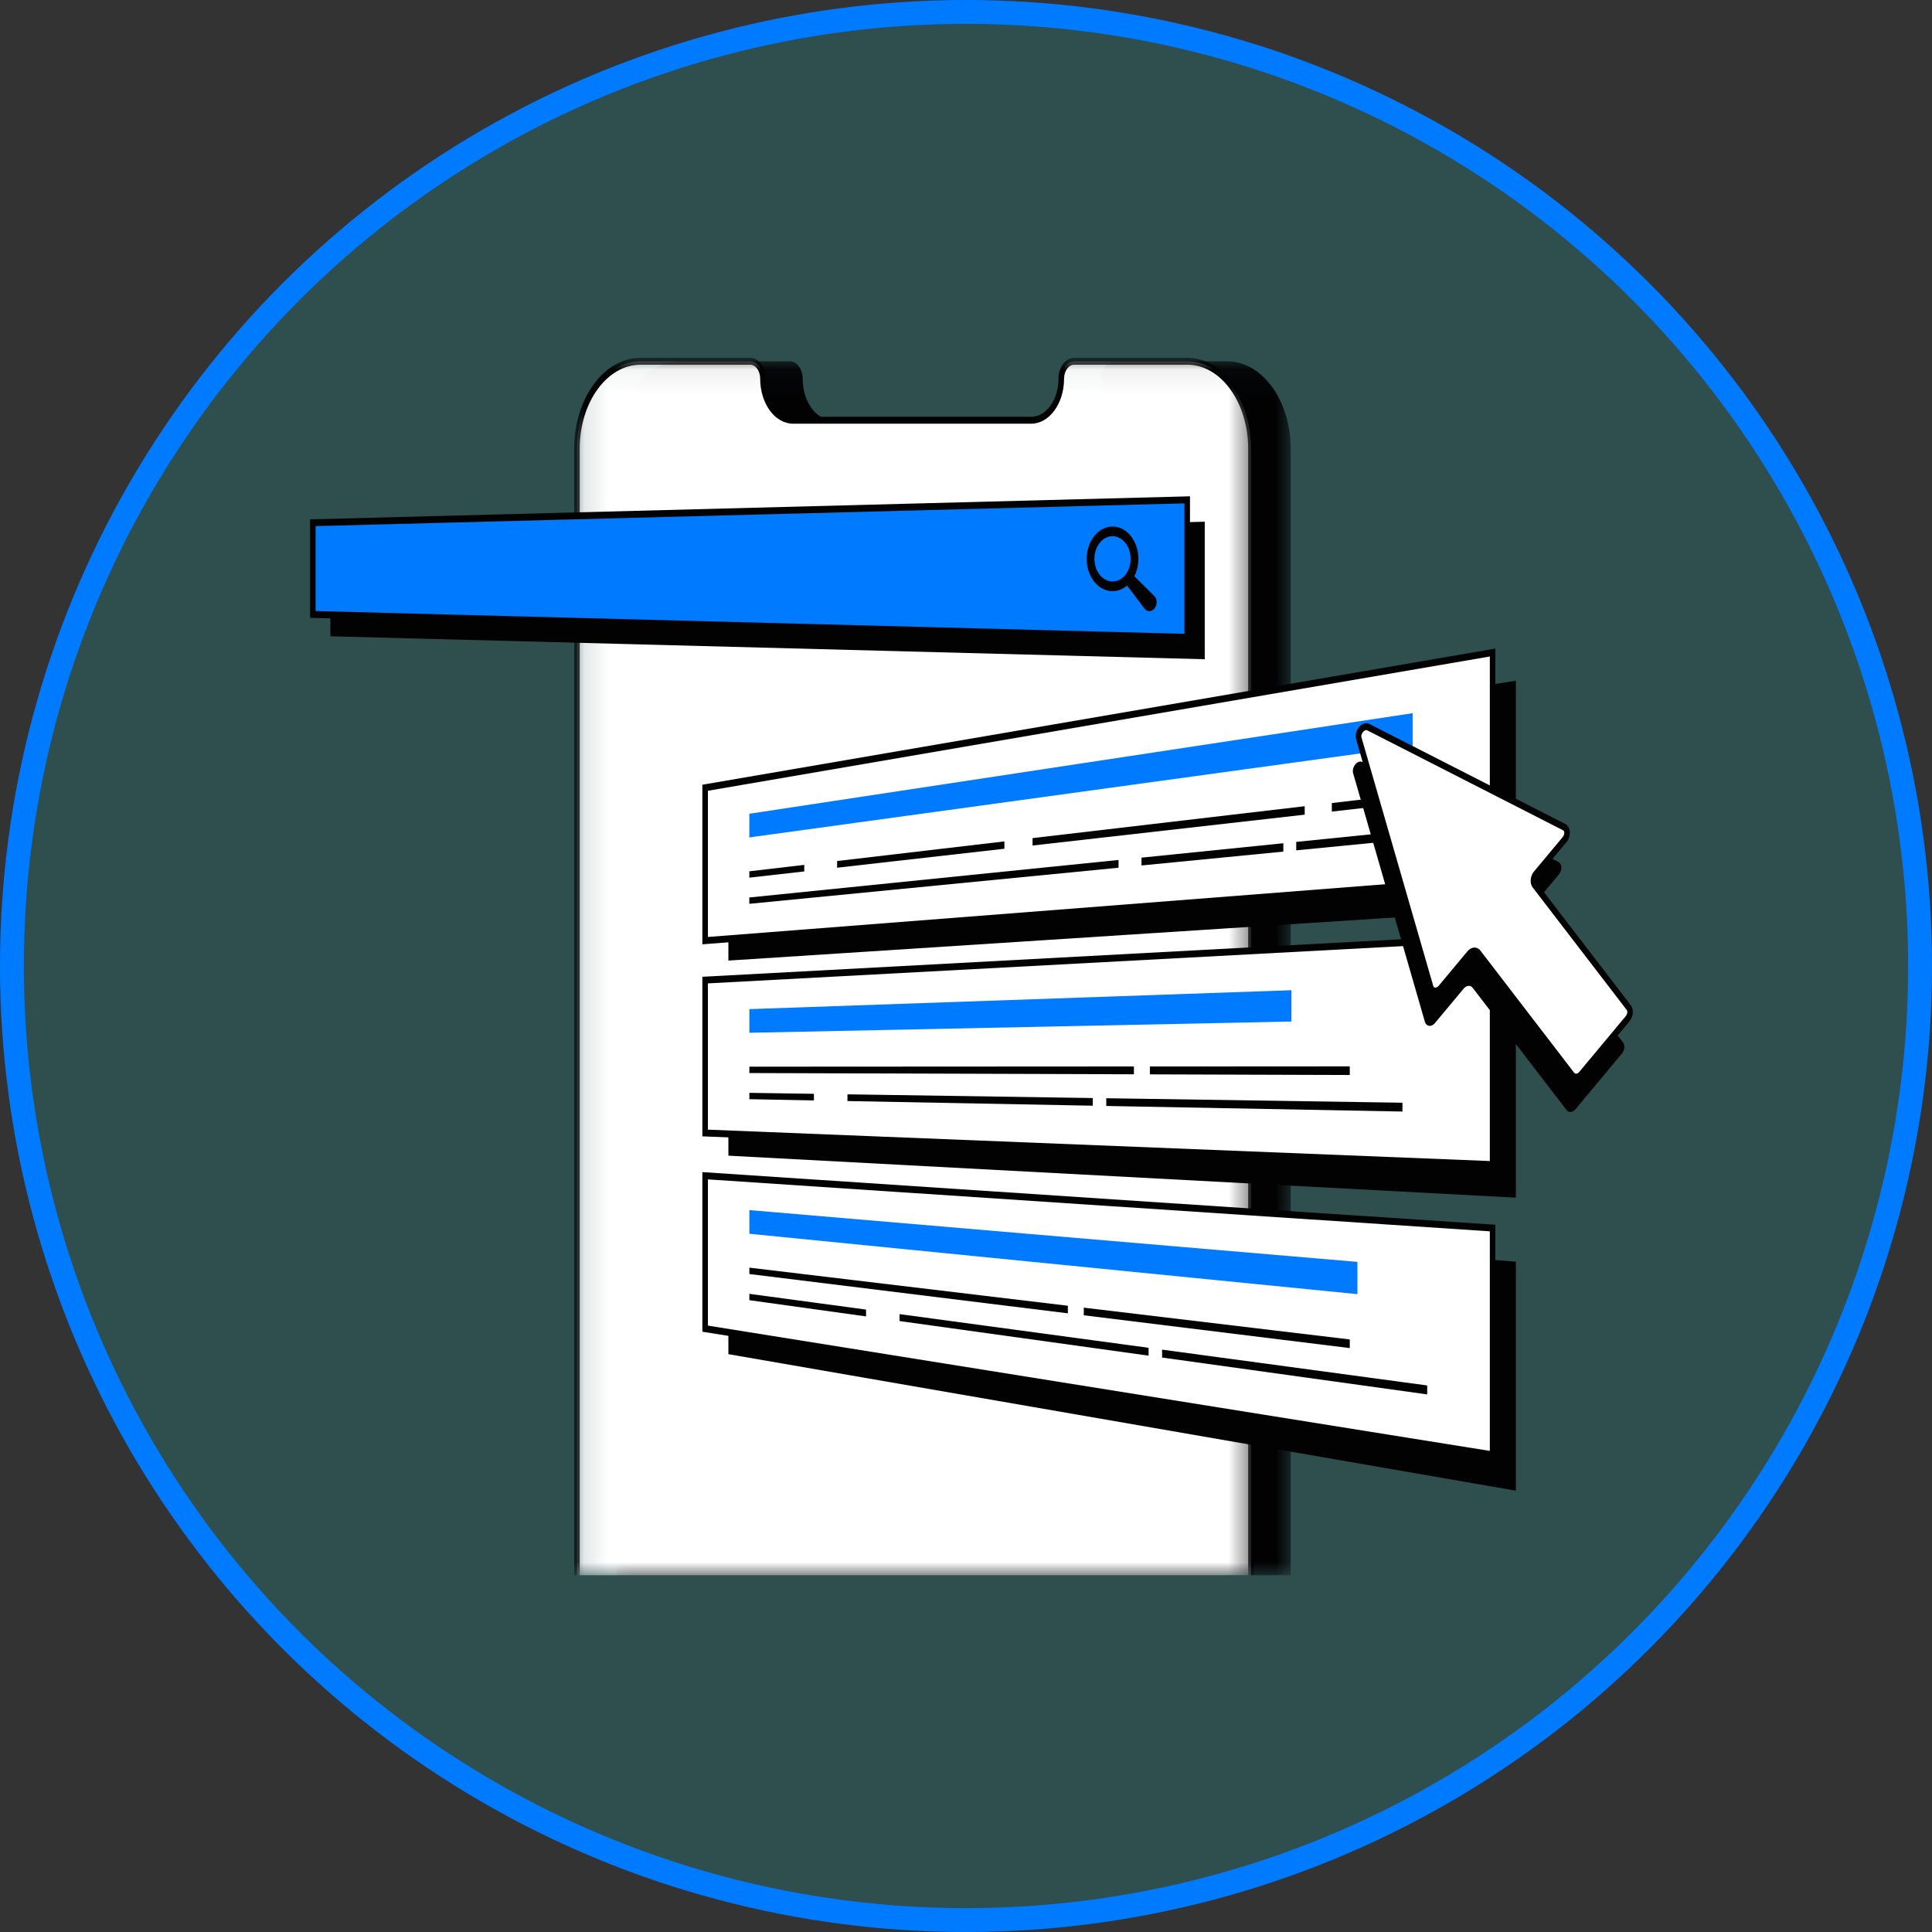
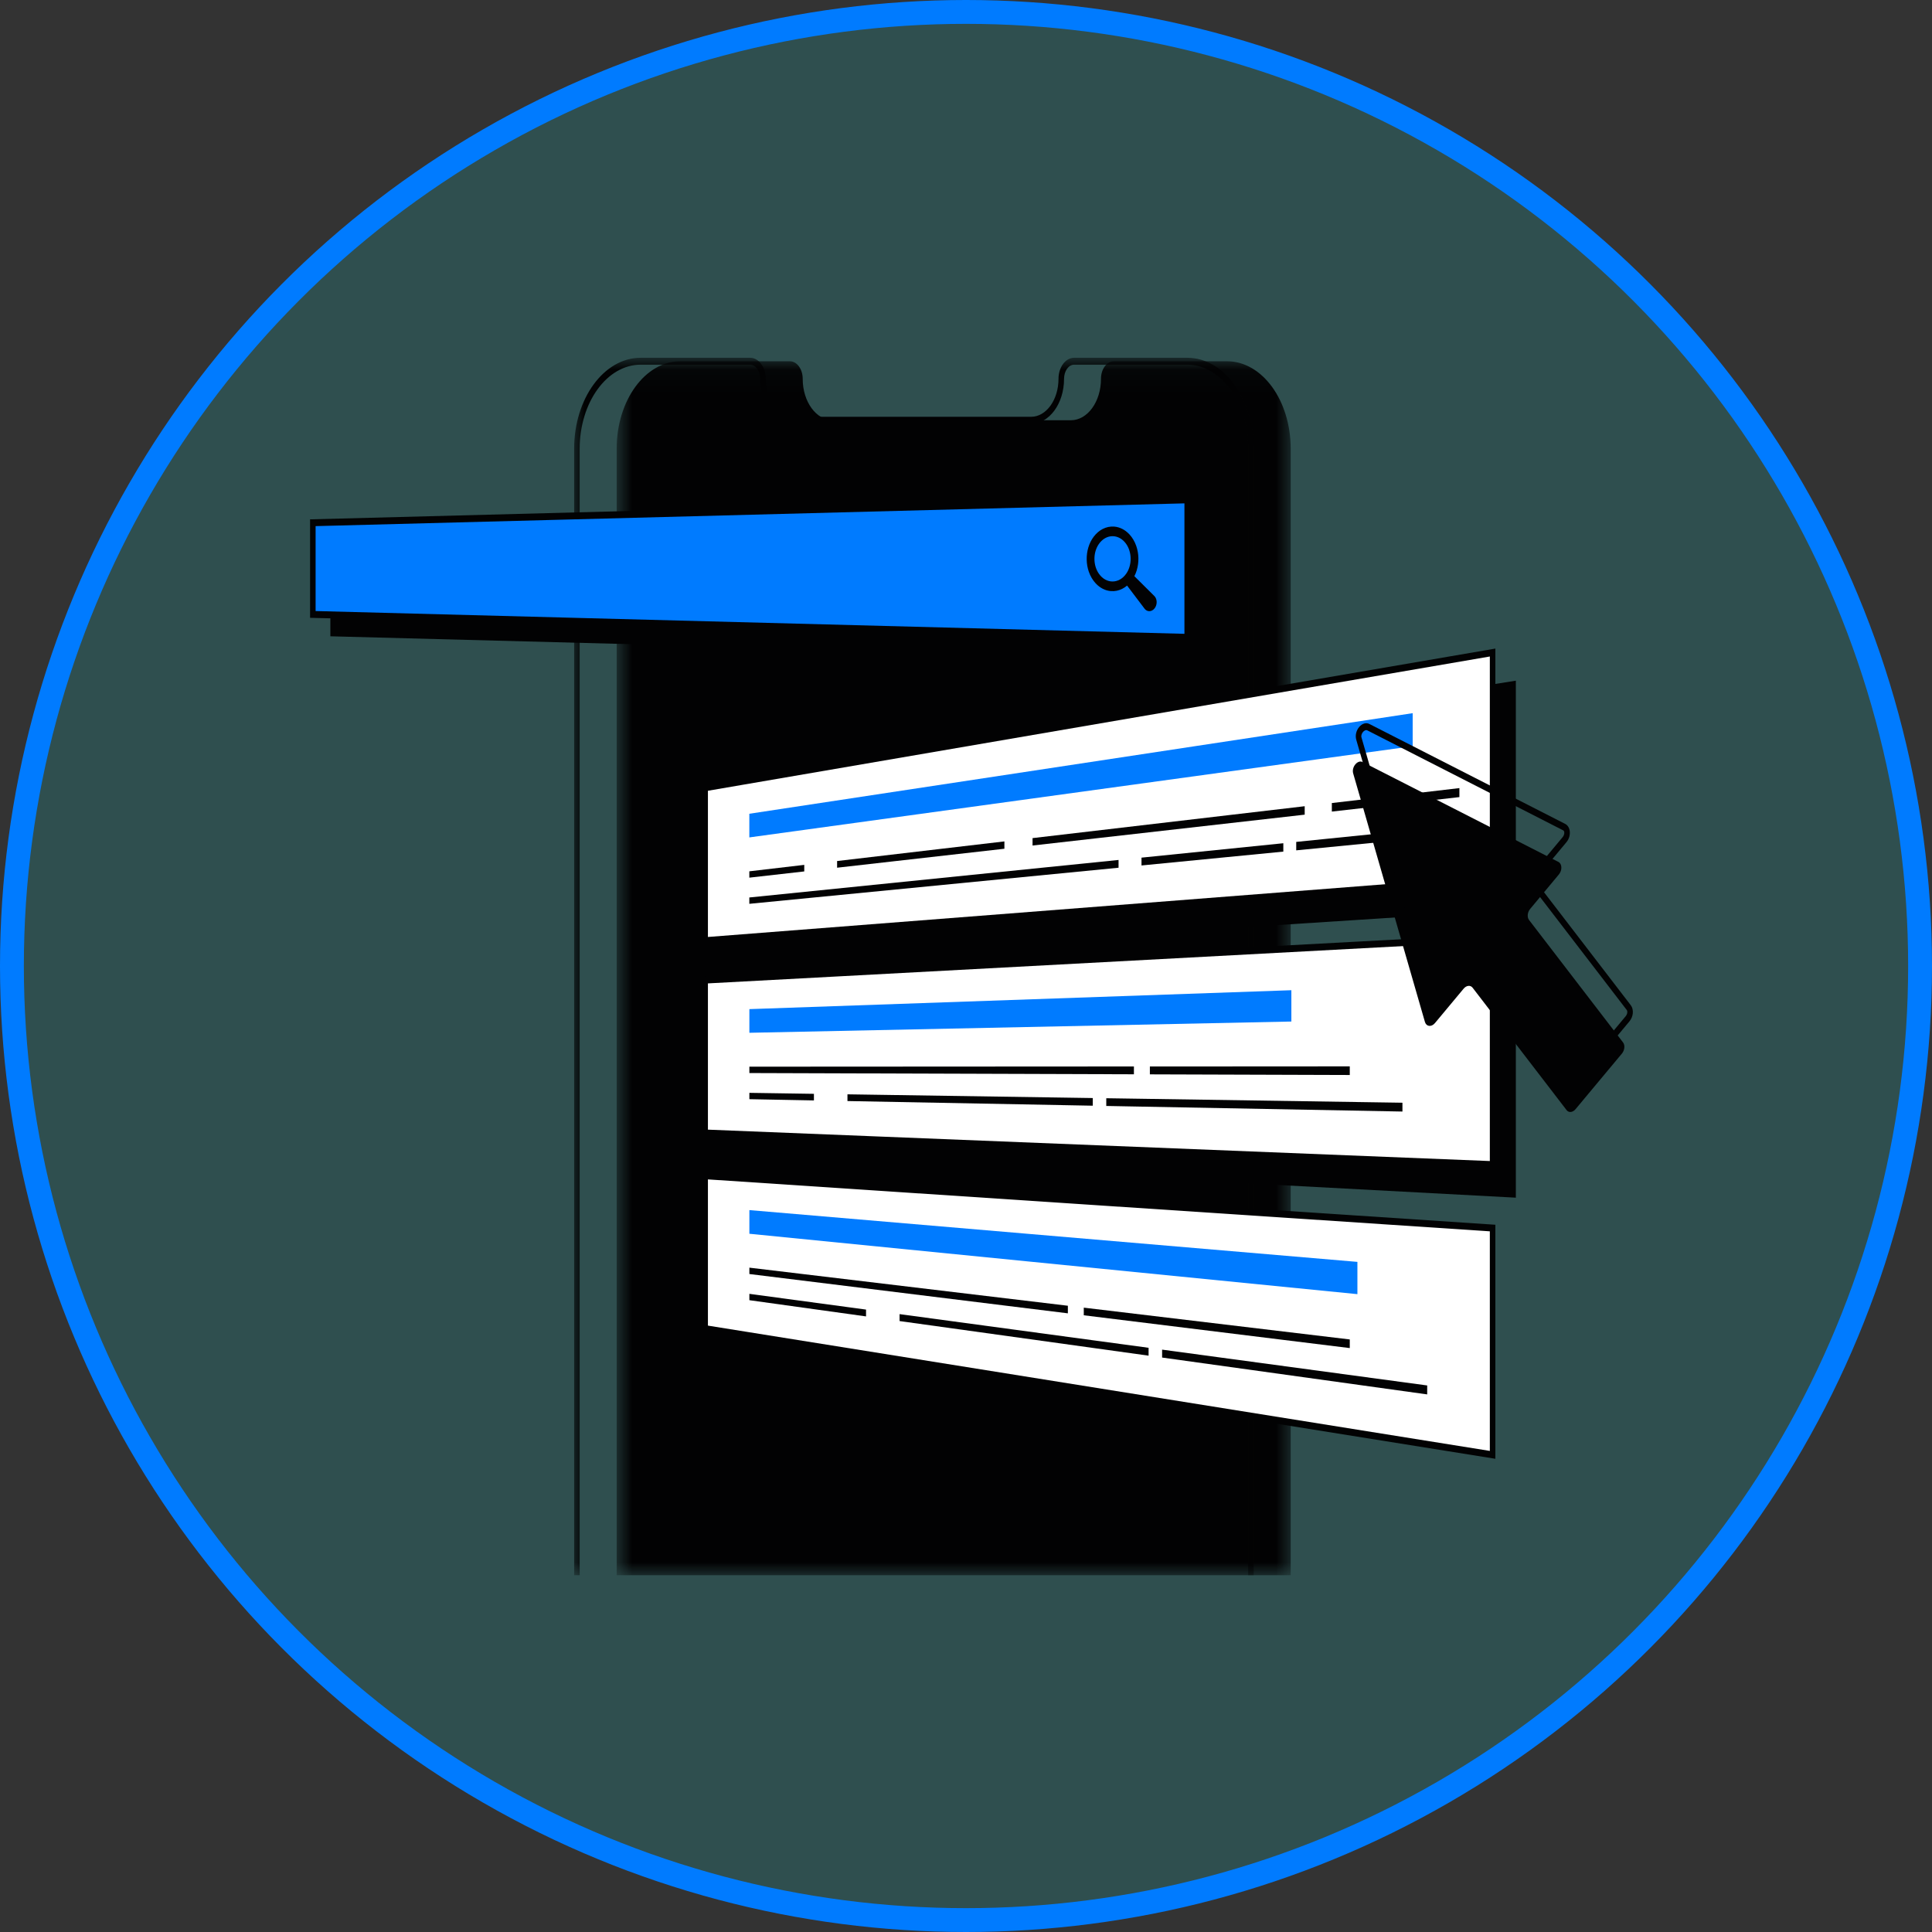
<svg xmlns="http://www.w3.org/2000/svg" width="81" height="81" viewBox="0 0 81 81" fill="none">
  <rect x="0" y="0" width="81" height="81" fill="#333333" stroke="none" />
  <circle cx="40.5" cy="40.5" r="40" fill="#2F4F4F" stroke="#007BFF" />
  <mask id="mask0_251_440" style="mask-type:luminance" maskUnits="userSpaceOnUse" x="25" y="15" width="30" height="52">
    <path d="M25.84 15.058H54.26V66.04H25.84V15.058Z" fill="white" />
  </mask>
  <g mask="url(#mask0_251_440)">
    <path d="M51.443 15.146H46.697C46.4 15.146 46.159 15.476 46.159 15.884C46.159 16.843 45.594 17.619 44.897 17.619H34.917C34.219 17.619 33.654 16.842 33.654 15.884C33.654 15.476 33.413 15.146 33.116 15.146H28.523C27.049 15.146 25.854 16.787 25.854 18.812V66.042H54.113V18.812C54.113 16.787 52.918 15.146 51.443 15.146Z" fill="#020203" />
  </g>
  <mask id="mask1_251_440" style="mask-type:luminance" maskUnits="userSpaceOnUse" x="24" y="15" width="29" height="52">
    <path d="M24.128 15.059H52.548V66.04H24.128V15.059Z" fill="white" />
  </mask>
  <g mask="url(#mask1_251_440)">
-     <path d="M49.779 15.146H45.033C44.736 15.146 44.495 15.476 44.495 15.884C44.495 16.843 43.93 17.619 43.232 17.619H33.252C32.554 17.619 31.989 16.842 31.989 15.884C31.989 15.476 31.748 15.146 31.451 15.146H26.858C25.384 15.146 24.189 16.787 24.189 18.812V66.042H52.449V18.812C52.448 16.787 51.253 15.146 49.779 15.146Z" fill="white" />
-   </g>
+     </g>
  <mask id="mask2_251_440" style="mask-type:luminance" maskUnits="userSpaceOnUse" x="23" y="15" width="30" height="52">
    <path d="M23.955 15H52.717V66.04H23.955V15Z" fill="white" />
  </mask>
  <g mask="url(#mask2_251_440)">
    <path d="M49.778 15H45.032C44.671 15 44.378 15.396 44.378 15.884C44.378 16.761 43.864 17.474 43.231 17.474H33.251C32.618 17.474 32.104 16.761 32.104 15.884C32.104 15.396 31.811 15 31.451 15H26.857C25.321 15 24.071 16.71 24.071 18.812V66.041H24.303V18.812C24.303 16.87 25.449 15.29 26.857 15.29H31.451C31.683 15.29 31.872 15.556 31.872 15.884C31.872 16.92 32.49 17.764 33.251 17.764H43.231C43.992 17.764 44.611 16.92 44.611 15.884C44.611 15.556 44.8 15.29 45.032 15.29H49.778C51.186 15.29 52.331 16.87 52.331 18.812V66.041H52.563V18.812C52.563 16.71 51.314 15 49.778 15Z" fill="#020203" />
  </g>
  <path d="M50.51 27.639C38.29 27.319 26.07 26.998 13.851 26.677C13.851 25.397 13.851 24.115 13.851 22.834C26.07 22.514 38.29 22.194 50.51 21.873C50.51 23.795 50.51 25.717 50.51 27.639Z" fill="#020203" />
  <path d="M49.775 26.721C37.556 26.401 25.336 26.08 13.116 25.759C13.116 24.479 13.116 23.197 13.116 21.917C25.336 21.596 37.556 21.275 49.775 20.955C49.775 22.877 49.775 24.799 49.775 26.721Z" fill="#007BFF" />
  <path d="M49.891 26.869L49.772 26.866L13 25.902V21.774L49.891 20.808V26.869ZM13.232 25.618L49.658 26.573V21.104L13.232 22.058V25.618Z" fill="#020203" />
  <path d="M48.407 25L48.404 24.996L47.574 24.171C47.569 24.166 47.564 24.162 47.559 24.157C47.599 24.08 47.632 23.998 47.658 23.911C47.707 23.747 47.731 23.575 47.728 23.399C47.725 23.224 47.694 23.053 47.639 22.892C47.573 22.702 47.475 22.536 47.347 22.399C47.169 22.209 46.946 22.096 46.713 22.078C46.544 22.065 46.379 22.1 46.225 22.18C46.087 22.253 45.964 22.358 45.86 22.494C45.759 22.626 45.681 22.779 45.63 22.949C45.581 23.113 45.557 23.285 45.56 23.46C45.563 23.636 45.593 23.807 45.648 23.968C45.714 24.158 45.813 24.324 45.94 24.461C46.118 24.651 46.342 24.765 46.575 24.782C46.743 24.796 46.908 24.761 47.062 24.68C47.13 24.645 47.194 24.602 47.254 24.551C47.259 24.56 47.265 24.568 47.272 24.576L47.995 25.531L48 25.536C48.052 25.595 48.118 25.624 48.185 25.624C48.263 25.624 48.343 25.585 48.404 25.509C48.463 25.437 48.496 25.337 48.494 25.239C48.492 25.146 48.462 25.061 48.407 25ZM46.644 24.379C46.438 24.379 46.23 24.275 46.079 24.064C45.825 23.713 45.82 23.172 46.067 22.813C46.218 22.592 46.431 22.48 46.644 22.48C46.85 22.48 47.057 22.585 47.209 22.795C47.462 23.146 47.468 23.688 47.221 24.047C47.07 24.267 46.857 24.379 46.644 24.379Z" fill="#020203" />
  <path d="M63.553 38.138C52.549 38.85 41.543 39.562 30.538 40.273C30.538 38.107 30.538 35.938 30.538 33.771C41.543 32.027 52.549 30.282 63.553 28.538C63.553 31.738 63.553 34.938 63.553 38.138Z" fill="#020203" />
  <path d="M63.553 50.213C52.549 49.626 41.543 49.039 30.538 48.452C30.538 46.286 30.538 44.117 30.538 41.95C41.543 41.505 52.549 41.058 63.553 40.613C63.553 43.814 63.553 47.014 63.553 50.213Z" fill="#020203" />
-   <path d="M63.553 62.498C52.549 60.59 41.543 58.682 30.538 56.774C30.538 54.606 30.538 52.438 30.538 50.271C41.543 51.147 52.549 52.022 63.553 52.897C63.553 56.098 63.553 59.298 63.553 62.498Z" fill="#020203" />
  <path d="M62.578 36.867C51.574 37.724 40.569 38.581 29.564 39.437C29.564 37.3 29.564 35.163 29.564 33.026C40.569 31.136 51.574 29.247 62.578 27.357C62.578 30.527 62.578 33.697 62.578 36.867Z" fill="white" />
  <path d="M29.447 39.591V32.9L62.694 27.192V37.003L29.447 39.591ZM29.68 33.153V39.283L62.462 36.73V27.524L29.68 33.153Z" fill="#020203" />
  <path d="M62.578 48.828C51.574 48.386 40.569 47.944 29.564 47.502C29.564 45.365 29.564 43.228 29.564 41.09C40.569 40.5 51.574 39.91 62.578 39.319C62.578 42.488 62.578 45.658 62.578 48.828Z" fill="white" />
  <path d="M62.694 48.977L62.575 48.972L29.447 47.642V40.951L29.558 40.946L62.694 39.167V48.977ZM29.68 47.361L62.462 48.677V39.47L29.68 41.229V47.361Z" fill="#020203" />
  <path d="M33.719 36.535C32.952 36.622 32.184 36.709 31.416 36.796C31.416 36.707 31.416 36.618 31.416 36.53C32.184 36.44 32.952 36.349 33.719 36.26C33.719 36.352 33.719 36.444 33.719 36.535Z" fill="#020203" />
  <path d="M42.11 35.584C39.772 35.849 37.434 36.114 35.096 36.379C35.096 36.286 35.096 36.192 35.096 36.099C37.434 35.824 39.772 35.551 42.11 35.276C42.11 35.379 42.11 35.481 42.11 35.584Z" fill="#020203" />
  <path d="M54.7 34.155C50.897 34.587 47.094 35.018 43.29 35.449C43.29 35.346 43.29 35.242 43.29 35.138C47.094 34.692 50.897 34.246 54.7 33.801C54.7 33.919 54.7 34.036 54.7 34.155Z" fill="#020203" />
  <path d="M61.186 33.419C59.404 33.622 57.621 33.824 55.838 34.026C55.838 33.907 55.838 33.786 55.838 33.668C57.621 33.459 59.404 33.25 61.186 33.041C61.186 33.166 61.186 33.293 61.186 33.419Z" fill="#020203" />
  <path d="M46.896 36.38C41.736 36.884 36.576 37.389 31.416 37.893C31.416 37.805 31.416 37.716 31.416 37.627C36.576 37.103 41.736 36.578 46.896 36.054C46.896 36.162 46.896 36.271 46.896 36.38Z" fill="#020203" />
  <path d="M53.804 35.704C51.822 35.897 49.84 36.092 47.858 36.285C47.858 36.176 47.858 36.066 47.858 35.957C49.84 35.755 51.822 35.554 53.804 35.353C53.804 35.469 53.804 35.586 53.804 35.704Z" fill="#020203" />
  <path d="M59.346 35.161C57.679 35.325 56.012 35.488 54.345 35.651C54.345 35.533 54.345 35.415 54.345 35.297C56.012 35.127 57.679 34.958 59.346 34.789C59.346 34.913 59.346 35.038 59.346 35.161Z" fill="#020203" />
  <path d="M59.227 31.286C49.956 32.56 40.687 33.835 31.416 35.109C31.416 34.779 31.416 34.447 31.416 34.117C40.687 32.711 49.956 31.306 59.227 29.9C59.227 30.362 59.227 30.825 59.227 31.286Z" fill="#007BFF" />
  <path d="M47.54 45.04C42.166 45.023 36.791 45.005 31.418 44.988C31.418 44.899 31.418 44.81 31.418 44.721C36.791 44.718 42.166 44.716 47.54 44.712C47.54 44.822 47.54 44.931 47.54 45.04Z" fill="#020203" />
  <path d="M56.59 45.07C53.796 45.061 51.002 45.052 48.209 45.043C48.209 44.933 48.209 44.823 48.209 44.713C51.002 44.712 53.796 44.71 56.59 44.708C56.59 44.829 56.59 44.95 56.59 45.07Z" fill="#020203" />
  <path d="M34.124 46.136C33.222 46.118 32.32 46.102 31.418 46.084C31.418 45.996 31.418 45.907 31.418 45.818C32.32 45.832 33.222 45.845 34.124 45.859C34.124 45.951 34.124 46.043 34.124 46.136Z" fill="#020203" />
  <path d="M45.815 46.357C42.386 46.291 38.958 46.227 35.53 46.162C35.53 46.068 35.53 45.975 35.53 45.88C38.958 45.932 42.386 45.984 45.815 46.036C45.815 46.143 45.815 46.25 45.815 46.357Z" fill="#020203" />
  <path d="M58.798 46.602C54.659 46.524 50.52 46.446 46.381 46.368C46.381 46.26 46.381 46.152 46.381 46.044C50.52 46.107 54.659 46.169 58.798 46.232C58.798 46.355 58.798 46.479 58.798 46.602Z" fill="#020203" />
  <path d="M54.141 42.828C46.566 42.986 38.992 43.143 31.418 43.3C31.418 42.969 31.418 42.638 31.418 42.308C38.992 42.044 46.566 41.78 54.141 41.515C54.141 41.953 54.141 42.391 54.141 42.828Z" fill="#007BFF" />
  <path d="M62.578 60.995C51.574 59.231 40.569 57.468 29.564 55.705C29.564 53.569 29.564 51.431 29.564 49.294C40.569 50.025 51.574 50.756 62.578 51.486C62.578 54.656 62.578 57.825 62.578 60.995Z" fill="white" />
  <path d="M62.694 61.16L62.564 61.139L29.549 55.849L29.447 55.833V49.141L62.694 51.348V61.16ZM29.68 55.577L62.462 60.83V51.624L29.68 49.447V55.577Z" fill="#020203" />
  <path d="M44.771 55.062C40.32 54.512 35.869 53.963 31.418 53.414C31.418 53.325 31.418 53.237 31.418 53.147C35.869 53.68 40.32 54.211 44.771 54.744C44.771 54.849 44.771 54.955 44.771 55.062Z" fill="#020203" />
  <path d="M56.59 56.519C52.873 56.061 49.156 55.602 45.438 55.144C45.438 55.037 45.438 54.93 45.438 54.824C49.156 55.269 52.873 55.713 56.59 56.157C56.59 56.277 56.59 56.398 56.59 56.519Z" fill="#020203" />
  <path d="M36.309 55.191C34.679 54.965 33.048 54.737 31.418 54.511C31.418 54.422 31.418 54.334 31.418 54.245C33.048 54.465 34.679 54.685 36.309 54.905C36.309 55.001 36.309 55.095 36.309 55.191Z" fill="#020203" />
  <path d="M48.155 56.837C44.675 56.353 41.195 55.869 37.715 55.386C37.715 55.289 37.715 55.192 37.715 55.095C41.195 55.566 44.675 56.036 48.155 56.507C48.155 56.617 48.155 56.727 48.155 56.837Z" fill="#020203" />
  <path d="M59.836 58.461C56.132 57.946 52.427 57.431 48.722 56.916C48.722 56.805 48.722 56.694 48.722 56.584C52.427 57.085 56.132 57.585 59.836 58.086C59.836 58.211 59.836 58.336 59.836 58.461Z" fill="#020203" />
  <path d="M56.91 54.258C48.413 53.414 39.915 52.57 31.418 51.726C31.418 51.396 31.418 51.065 31.418 50.734C39.915 51.458 48.413 52.182 56.91 52.905C56.91 53.356 56.91 53.808 56.91 54.258Z" fill="#007BFF" />
  <path d="M65.337 36.136L57.131 31.949C56.919 31.841 56.655 32.158 56.733 32.427L59.741 42.846C59.799 43.045 60.014 43.069 60.161 42.893L61.364 41.45C61.48 41.311 61.649 41.292 61.74 41.411L65.68 46.542C65.77 46.66 65.939 46.643 66.056 46.502L67.999 44.172C68.116 44.032 68.137 43.822 68.047 43.704L64.107 38.572C64.016 38.454 64.037 38.245 64.155 38.104L65.357 36.661C65.504 36.486 65.493 36.217 65.337 36.136Z" fill="#020203" />
-   <path d="M65.576 34.675L57.371 30.488C57.159 30.38 56.894 30.697 56.972 30.966L59.981 41.385C60.038 41.584 60.253 41.608 60.4 41.432L61.603 39.99C61.72 39.85 61.888 39.831 61.978 39.95L65.919 45.081C66.009 45.199 66.178 45.181 66.295 45.042L68.237 42.71C68.355 42.571 68.376 42.361 68.286 42.243L64.346 37.111C64.255 36.993 64.276 36.783 64.393 36.643L65.597 35.2C65.743 35.024 65.733 34.755 65.576 34.675Z" fill="white" />
  <path d="M66.073 45.303C65.983 45.303 65.898 45.263 65.835 45.181L61.895 40.05C61.87 40.017 61.831 40.016 61.811 40.018C61.767 40.023 61.72 40.05 61.683 40.095L60.48 41.538C60.373 41.666 60.226 41.722 60.097 41.685C59.991 41.654 59.909 41.562 59.872 41.435L56.862 31.016C56.811 30.836 56.857 30.632 56.983 30.481C57.108 30.331 57.274 30.282 57.415 30.354L65.621 34.542C65.721 34.593 65.79 34.699 65.811 34.834C65.835 34.997 65.784 35.178 65.677 35.305L64.474 36.748C64.406 36.832 64.385 36.952 64.43 37.011L68.37 42.143C68.438 42.231 68.469 42.357 68.456 42.487C68.443 42.608 68.394 42.724 68.319 42.816L66.376 45.146C66.287 45.25 66.178 45.303 66.073 45.303ZM61.823 39.727C61.916 39.727 62.002 39.77 62.063 39.85L66.003 44.982C66.048 45.04 66.145 45.02 66.214 44.937L68.157 42.606C68.194 42.562 68.219 42.505 68.224 42.45C68.227 42.424 68.228 42.377 68.201 42.343L64.262 37.211C64.127 37.036 64.149 36.734 64.313 36.538L65.516 35.096C65.566 35.036 65.592 34.954 65.582 34.887C65.576 34.85 65.56 34.824 65.532 34.81L57.327 30.622C57.261 30.589 57.186 30.638 57.143 30.69C57.099 30.743 57.056 30.834 57.081 30.917L60.09 41.337C60.099 41.371 60.12 41.393 60.15 41.401C60.202 41.417 60.269 41.388 60.319 41.328L61.522 39.885C61.597 39.794 61.693 39.739 61.79 39.728C61.801 39.727 61.812 39.727 61.823 39.727Z" fill="#020203" />
</svg>